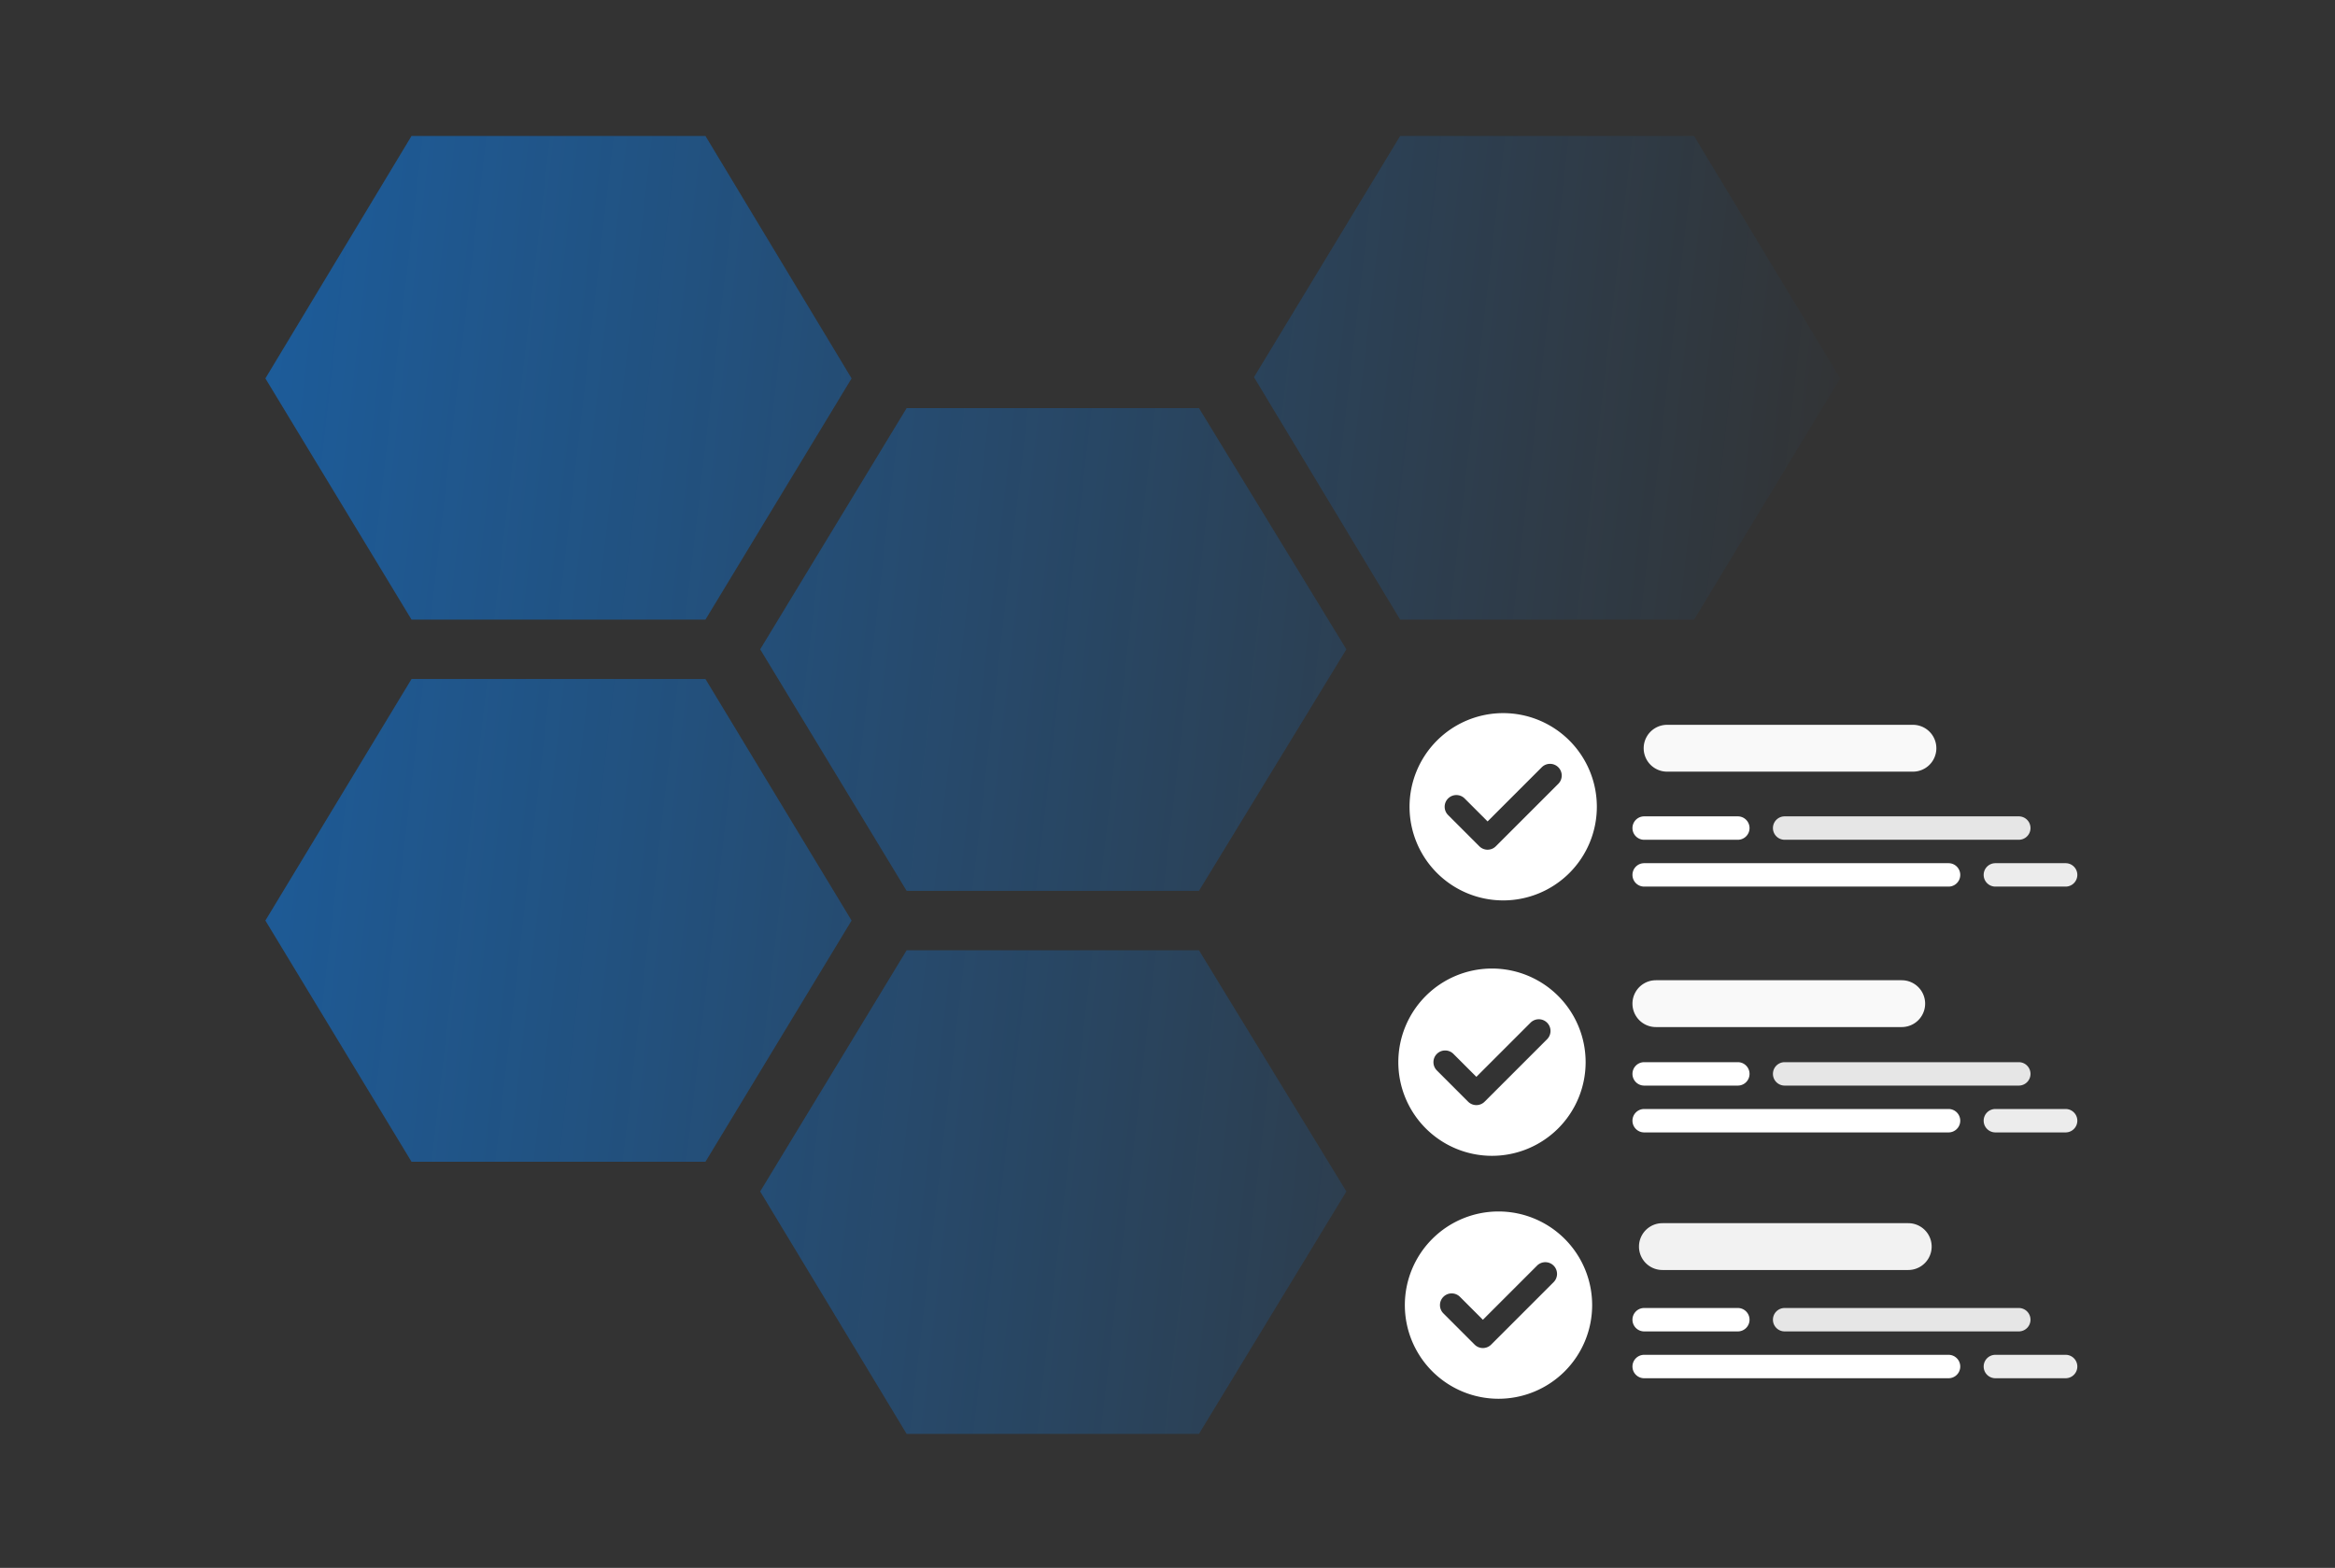
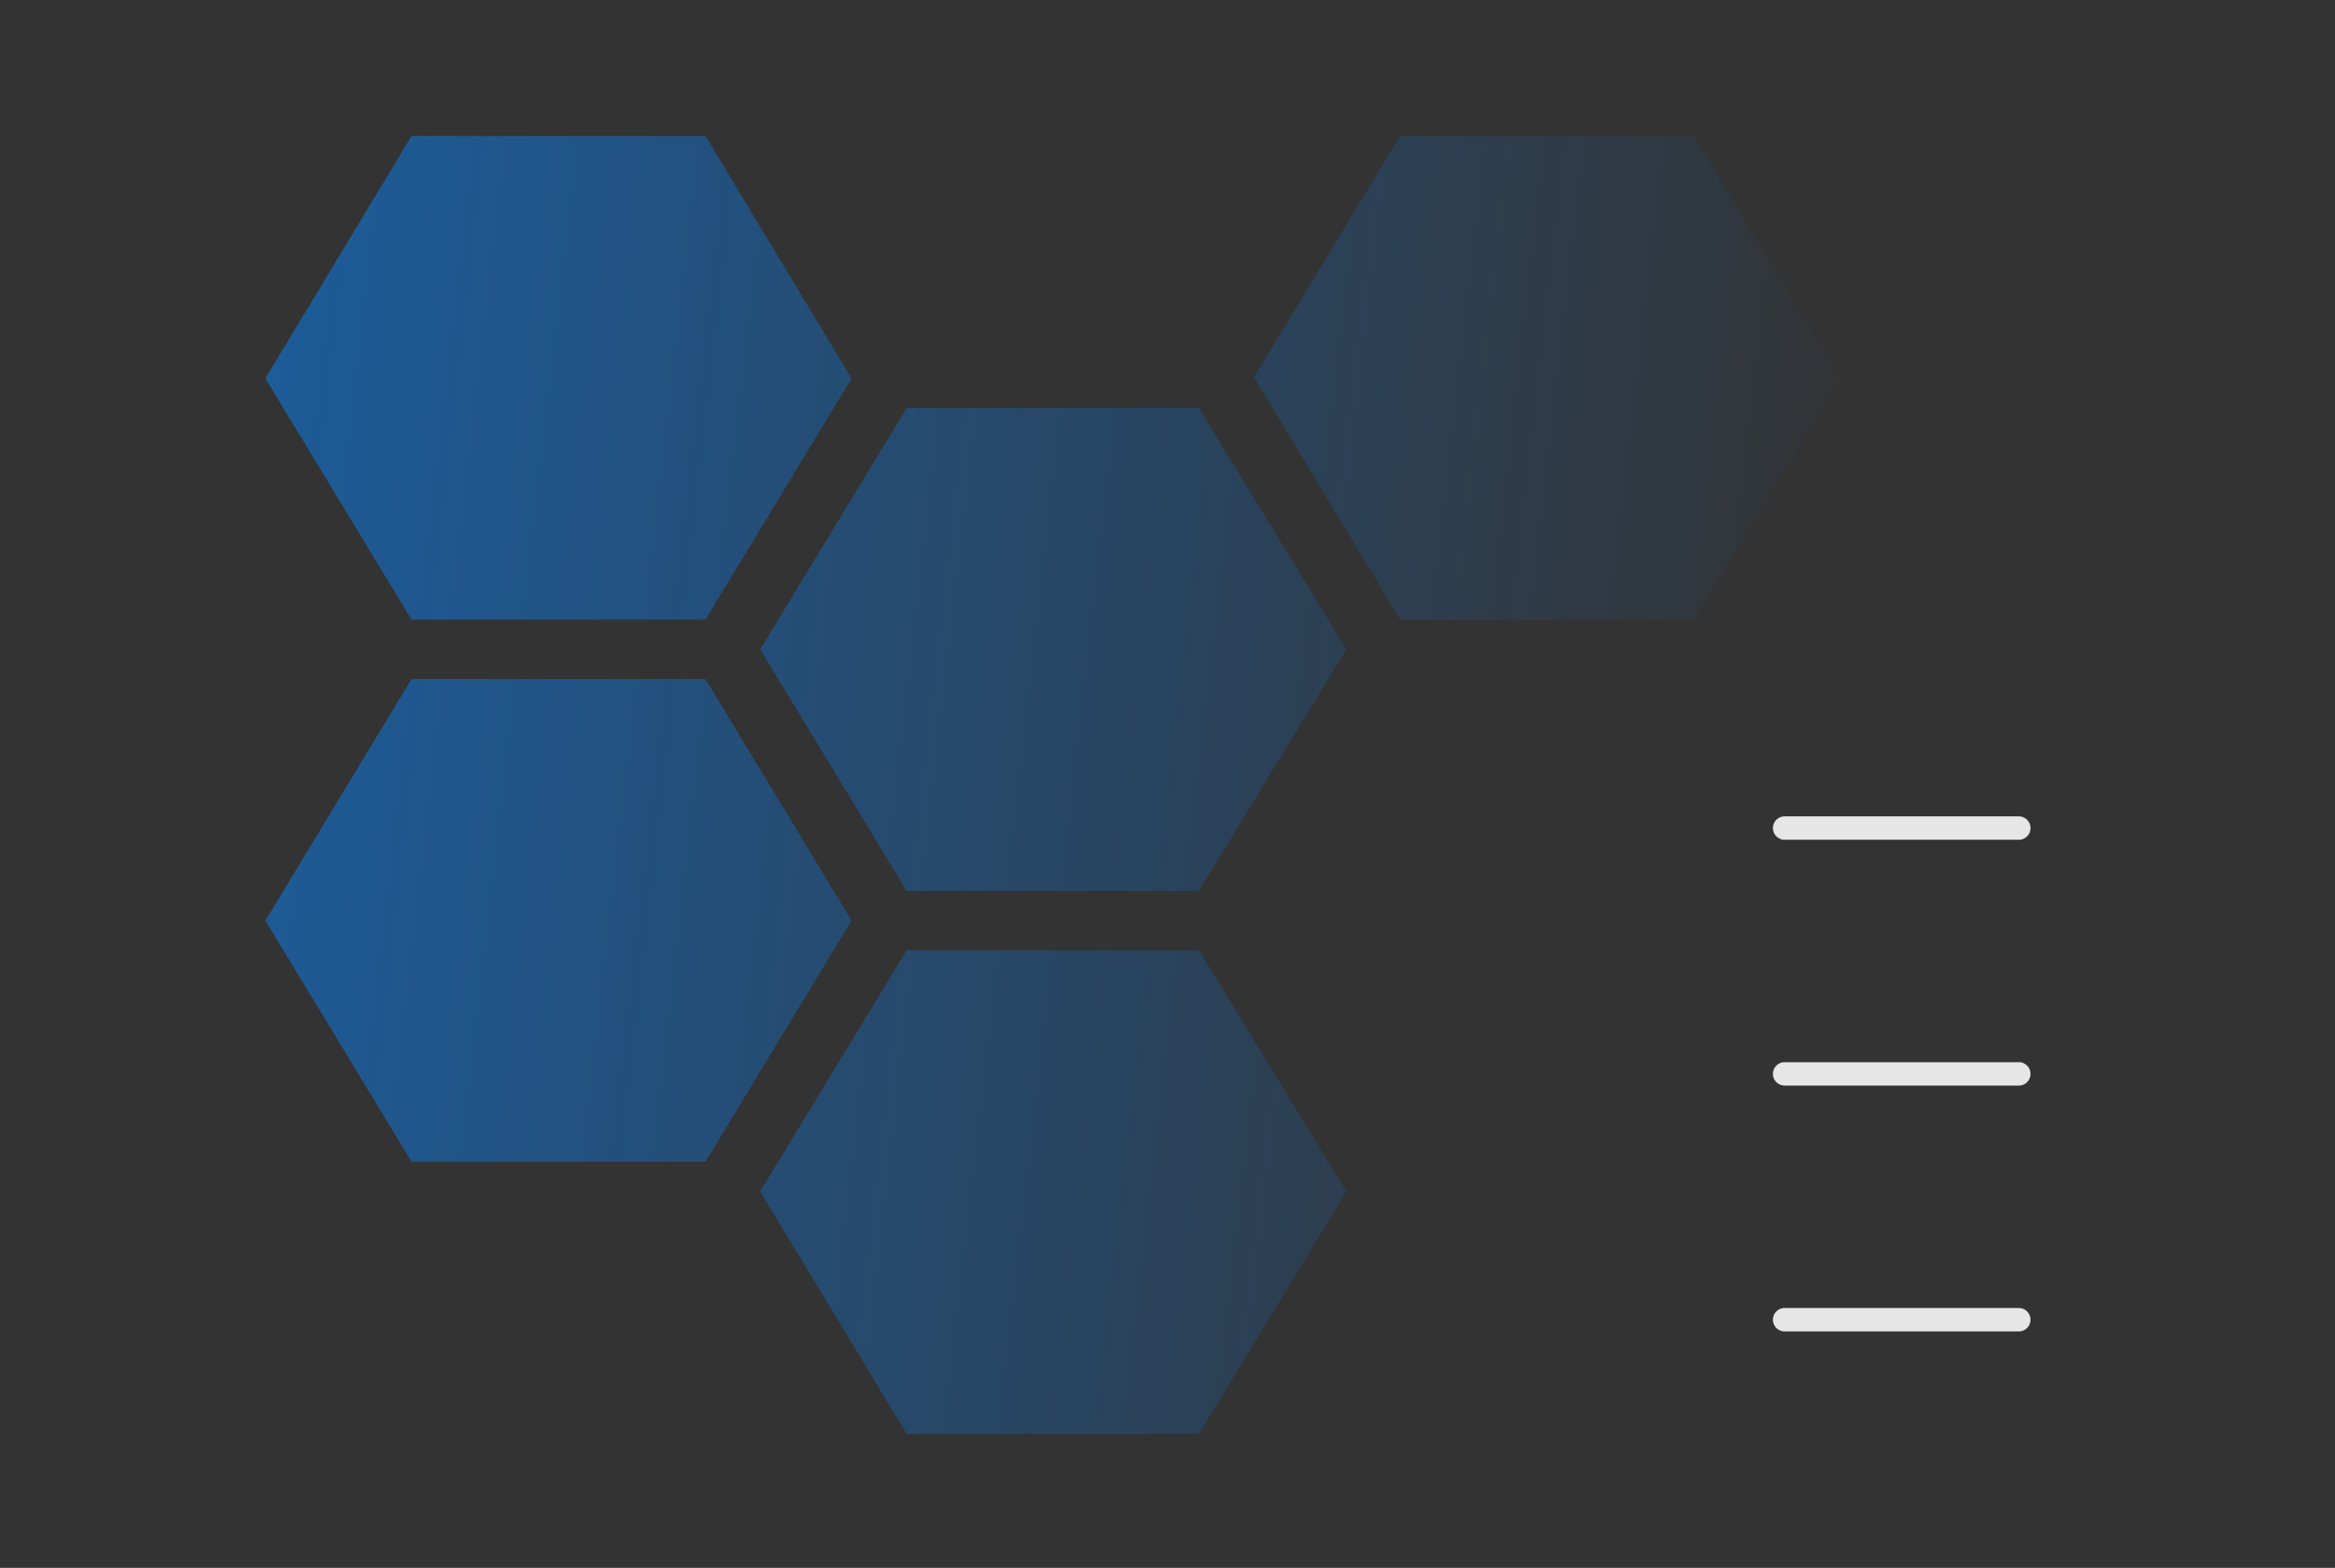
<svg xmlns="http://www.w3.org/2000/svg" xmlns:xlink="http://www.w3.org/1999/xlink" id="svg250" width="385.153" height="258.647" version="1.1">
  <rect width="100%" height="100%" fill="#333333" stroke="none" />
  <defs id="defs194">
-     <path id="b" d="m 353.779,166.802 h -40.552 a 3.862,3.862 0 1 1 0,-7.724 h 40.552 a 3.862,3.862 0 1 1 0,7.724 z" class="HbHHpRcI_0" />
-     <path id="c" d="m 286.192,157.147 a 15.45,15.45 0 0 0 -15.448,15.448 15.45,15.45 0 0 0 15.448,15.448 15.45,15.45 0 0 0 15.448,-15.448 15.45,15.45 0 0 0 -15.448,-15.448 z m 9.089,11.664 -10.299,10.298 a 1.925,1.925 0 0 1 -2.73,0 l -5.149,-5.149 a 1.931,1.931 0 1 1 2.731,-2.731 l 3.784,3.784 8.934,-8.933 a 1.93,1.93 0 1 1 2.73,2.73 z" class="HbHHpRcI_1" />
    <path id="d" d="m 373.089,176.457 h -38.621 a 1.931,1.931 0 1 1 0,-3.862 h 38.621 a 1.931,1.931 0 1 1 0,3.862 z" class="HbHHpRcI_2" />
-     <path id="e" d="m 326.745,176.457 h -15.449 a 1.931,1.931 0 1 1 0,-3.862 h 15.449 a 1.931,1.931 0 1 1 0,3.862 z" class="HbHHpRcI_3" />
-     <path id="f" d="m 380.813,184.182 h -11.586 a 1.931,1.931 0 1 1 0,-3.862 h 11.586 a 1.931,1.931 0 1 1 0,3.862 z" class="HbHHpRcI_4" />
-     <path id="g" d="m 361.502,184.182 h -50.206 a 1.931,1.931 0 1 1 0,-3.862 h 50.206 a 1.931,1.931 0 1 1 0,3.862 z" class="HbHHpRcI_5" />
    <linearGradient id="a" x1="-506.288" x2="490.369" y1="135.105" y2="244.6" gradientUnits="userSpaceOnUse">
      <stop id="stop189" offset="0" stop-color="#0684ff" />
      <stop id="stop191" offset="1" stop-color="#0684ff" stop-opacity="0" />
    </linearGradient>
    <linearGradient id="linearGradient334" x1="-506.288" x2="490.369" y1="135.105" y2="244.6" gradientUnits="userSpaceOnUse" xlink:href="#a" />
    <linearGradient id="linearGradient336" x1="-506.288" x2="490.369" y1="135.105" y2="244.6" gradientUnits="userSpaceOnUse" xlink:href="#a" />
  </defs>
  <g style="fill:url(#linearGradient336)" id="g198" fill="url(#a)" stroke="#06f" stroke-width="2.026" transform="matrix(0.531,0,0,0.505,43.774,5.965)">
    <path style="fill:url(#linearGradient334)" id="path196" d="M 136.7,367.7 182.1,288.9 136.7,210 H 45.4 L 0,288.9 45.4,367.7 Z M 335.8,200.3 290,121.5 h -90.8 l -45.5,78.8 45.5,78.9 H 290 Z M 290,298.6 h -90.8 l -45.5,78.8 45.5,79.2 H 290 l 45.8,-79.2 z M 45.4,190.6 h 91.3 L 182.1,111.8 136.7,32.6 H 45.4 L 0,111.8 Z m 398.4,-158 h -91.3 l -45.4,78.8 45.4,79.2 h 91.3 l 45.4,-78.8 z" class="HbHHpRcI_6" />
  </g>
  <g id="g210" fill="#afb9d2" transform="translate(-40.094,-37.922)">
    <use style="fill:#e6e6e6" id="use206" width="100%" height="100%" x="0" y="0" xlink:href="#d" />
    <use style="fill:#fff" id="use208" width="100%" height="100%" x="0" y="0" xlink:href="#e" />
  </g>
  <g id="g216" fill="#c7cfe2" transform="translate(-40.094,-37.922)">
    <use style="fill:#ececec" id="use212" width="100%" height="100%" x="0" y="0" xlink:href="#f" />
    <use style="fill:#fff" id="use214" width="100%" height="100%" x="0" y="0" xlink:href="#g" />
  </g>
  <g id="g222" fill="#fff" transform="translate(-40.094,-37.922)">
    <use style="fill:#f9f9f9" id="use218" width="100%" height="100%" x="0" y="40.552" xlink:href="#b" />
    <use style="fill:#fff" id="use220" width="100%" height="100%" x="0" y="40.552" xlink:href="#c" />
  </g>
  <g id="g228" fill="#afb9d2" transform="translate(-40.094,-37.922)">
    <use style="fill:#e6e6e6" id="use224" width="100%" height="100%" x="0" y="40.552" xlink:href="#d" />
    <use style="fill:#fff" id="use226" width="100%" height="100%" x="0" y="40.552" xlink:href="#e" />
  </g>
  <g id="g234" fill="#c7cfe2" transform="translate(-40.094,-37.922)">
    <use style="fill:#ececec" id="use230" width="100%" height="100%" x="0" y="40.551" xlink:href="#f" />
    <use style="fill:#fff" id="use232" width="100%" height="100%" x="0" y="40.551" xlink:href="#g" />
  </g>
  <g id="g242" fill="#afb9d2" transform="translate(-40.094,-37.922)">
    <use style="fill:#e6e6e6" id="use238" width="100%" height="100%" x="0" y="81.104" xlink:href="#d" />
    <use style="fill:#fff" id="use240" width="100%" height="100%" x="0" y="81.104" xlink:href="#e" />
  </g>
  <g id="g248" fill="#c7cfe2" transform="translate(-40.094,-37.922)">
    <use style="fill:#ececec" id="use244" width="100%" height="100%" x="0" y="81.103" xlink:href="#f" />
    <use style="fill:#fff" id="use246" width="100%" height="100%" x="0" y="81.103" xlink:href="#g" />
  </g>
  <g id="g222-1" fill="#fff" transform="translate(-39.018,2.154)">
    <use style="fill:#f2f2f2" id="use218-7" width="100%" height="100%" x="0" y="40.552" xlink:href="#b" />
    <use style="fill:#fff" id="use220-5" width="100%" height="100%" x="0" y="40.552" xlink:href="#c" />
  </g>
  <g id="g222-4" fill="#fff" transform="translate(-38.243,-80.057)">
    <use style="fill:#f9f9f9" id="use218-1" width="100%" height="100%" x="0" y="40.552" xlink:href="#b" />
    <use style="fill:#fff" id="use220-52" width="100%" height="100%" x="0" y="40.552" xlink:href="#c" />
  </g>
  <style data-made-with="vivus-instant">@keyframes HbHHpRcI_fade{0%,94.444%{stroke-opacity:1}}@keyframes HbHHpRcI_draw_0{11.111%{stroke-dashoffset:107}52.778%{stroke-dashoffset:0}}@keyframes HbHHpRcI_draw_1{11.111%{stroke-dashoffset:154}52.778%{stroke-dashoffset:0}}@keyframes HbHHpRcI_draw_2{11.111%{stroke-dashoffset:91}52.778%{stroke-dashoffset:0}}@keyframes HbHHpRcI_draw_3{11.111%{stroke-dashoffset:45}52.778%{stroke-dashoffset:0}}@keyframes HbHHpRcI_draw_4{11.111%{stroke-dashoffset:37}52.778%{stroke-dashoffset:0}}@keyframes HbHHpRcI_draw_5{11.111%{stroke-dashoffset:114}52.778%{stroke-dashoffset:0}}@keyframes HbHHpRcI_draw_6{11.111%{stroke-dashoffset:2735}52.778%{stroke-dashoffset:0}}.HbHHpRcI_0{stroke-dasharray:106 108;stroke-dashoffset:107;animation:HbHHpRcI_draw_0 7200ms ease-in-out 0ms infinite,HbHHpRcI_fade 7200ms linear 0ms infinite}.HbHHpRcI_1{stroke-dasharray:153 155;stroke-dashoffset:154;animation:HbHHpRcI_draw_1 7200ms ease-in-out 0ms infinite,HbHHpRcI_fade 7200ms linear 0ms infinite}.HbHHpRcI_2{stroke-dasharray:90 92;stroke-dashoffset:91;animation:HbHHpRcI_draw_2 7200ms ease-in-out 0ms infinite,HbHHpRcI_fade 7200ms linear 0ms infinite}.HbHHpRcI_3{stroke-dasharray:44 46;stroke-dashoffset:45;animation:HbHHpRcI_draw_3 7200ms ease-in-out 0ms infinite,HbHHpRcI_fade 7200ms linear 0ms infinite}.HbHHpRcI_4{stroke-dasharray:36 38;stroke-dashoffset:37;animation:HbHHpRcI_draw_4 7200ms ease-in-out 0ms infinite,HbHHpRcI_fade 7200ms linear 0ms infinite}.HbHHpRcI_5{stroke-dasharray:113 115;stroke-dashoffset:114;animation:HbHHpRcI_draw_5 7200ms ease-in-out 0ms infinite,HbHHpRcI_fade 7200ms linear 0ms infinite}.HbHHpRcI_6{stroke-dasharray:2734 2736;stroke-dashoffset:2735;animation:HbHHpRcI_draw_6 7200ms ease-in-out 0ms infinite,HbHHpRcI_fade 7200ms linear 0ms infinite}</style>
</svg>